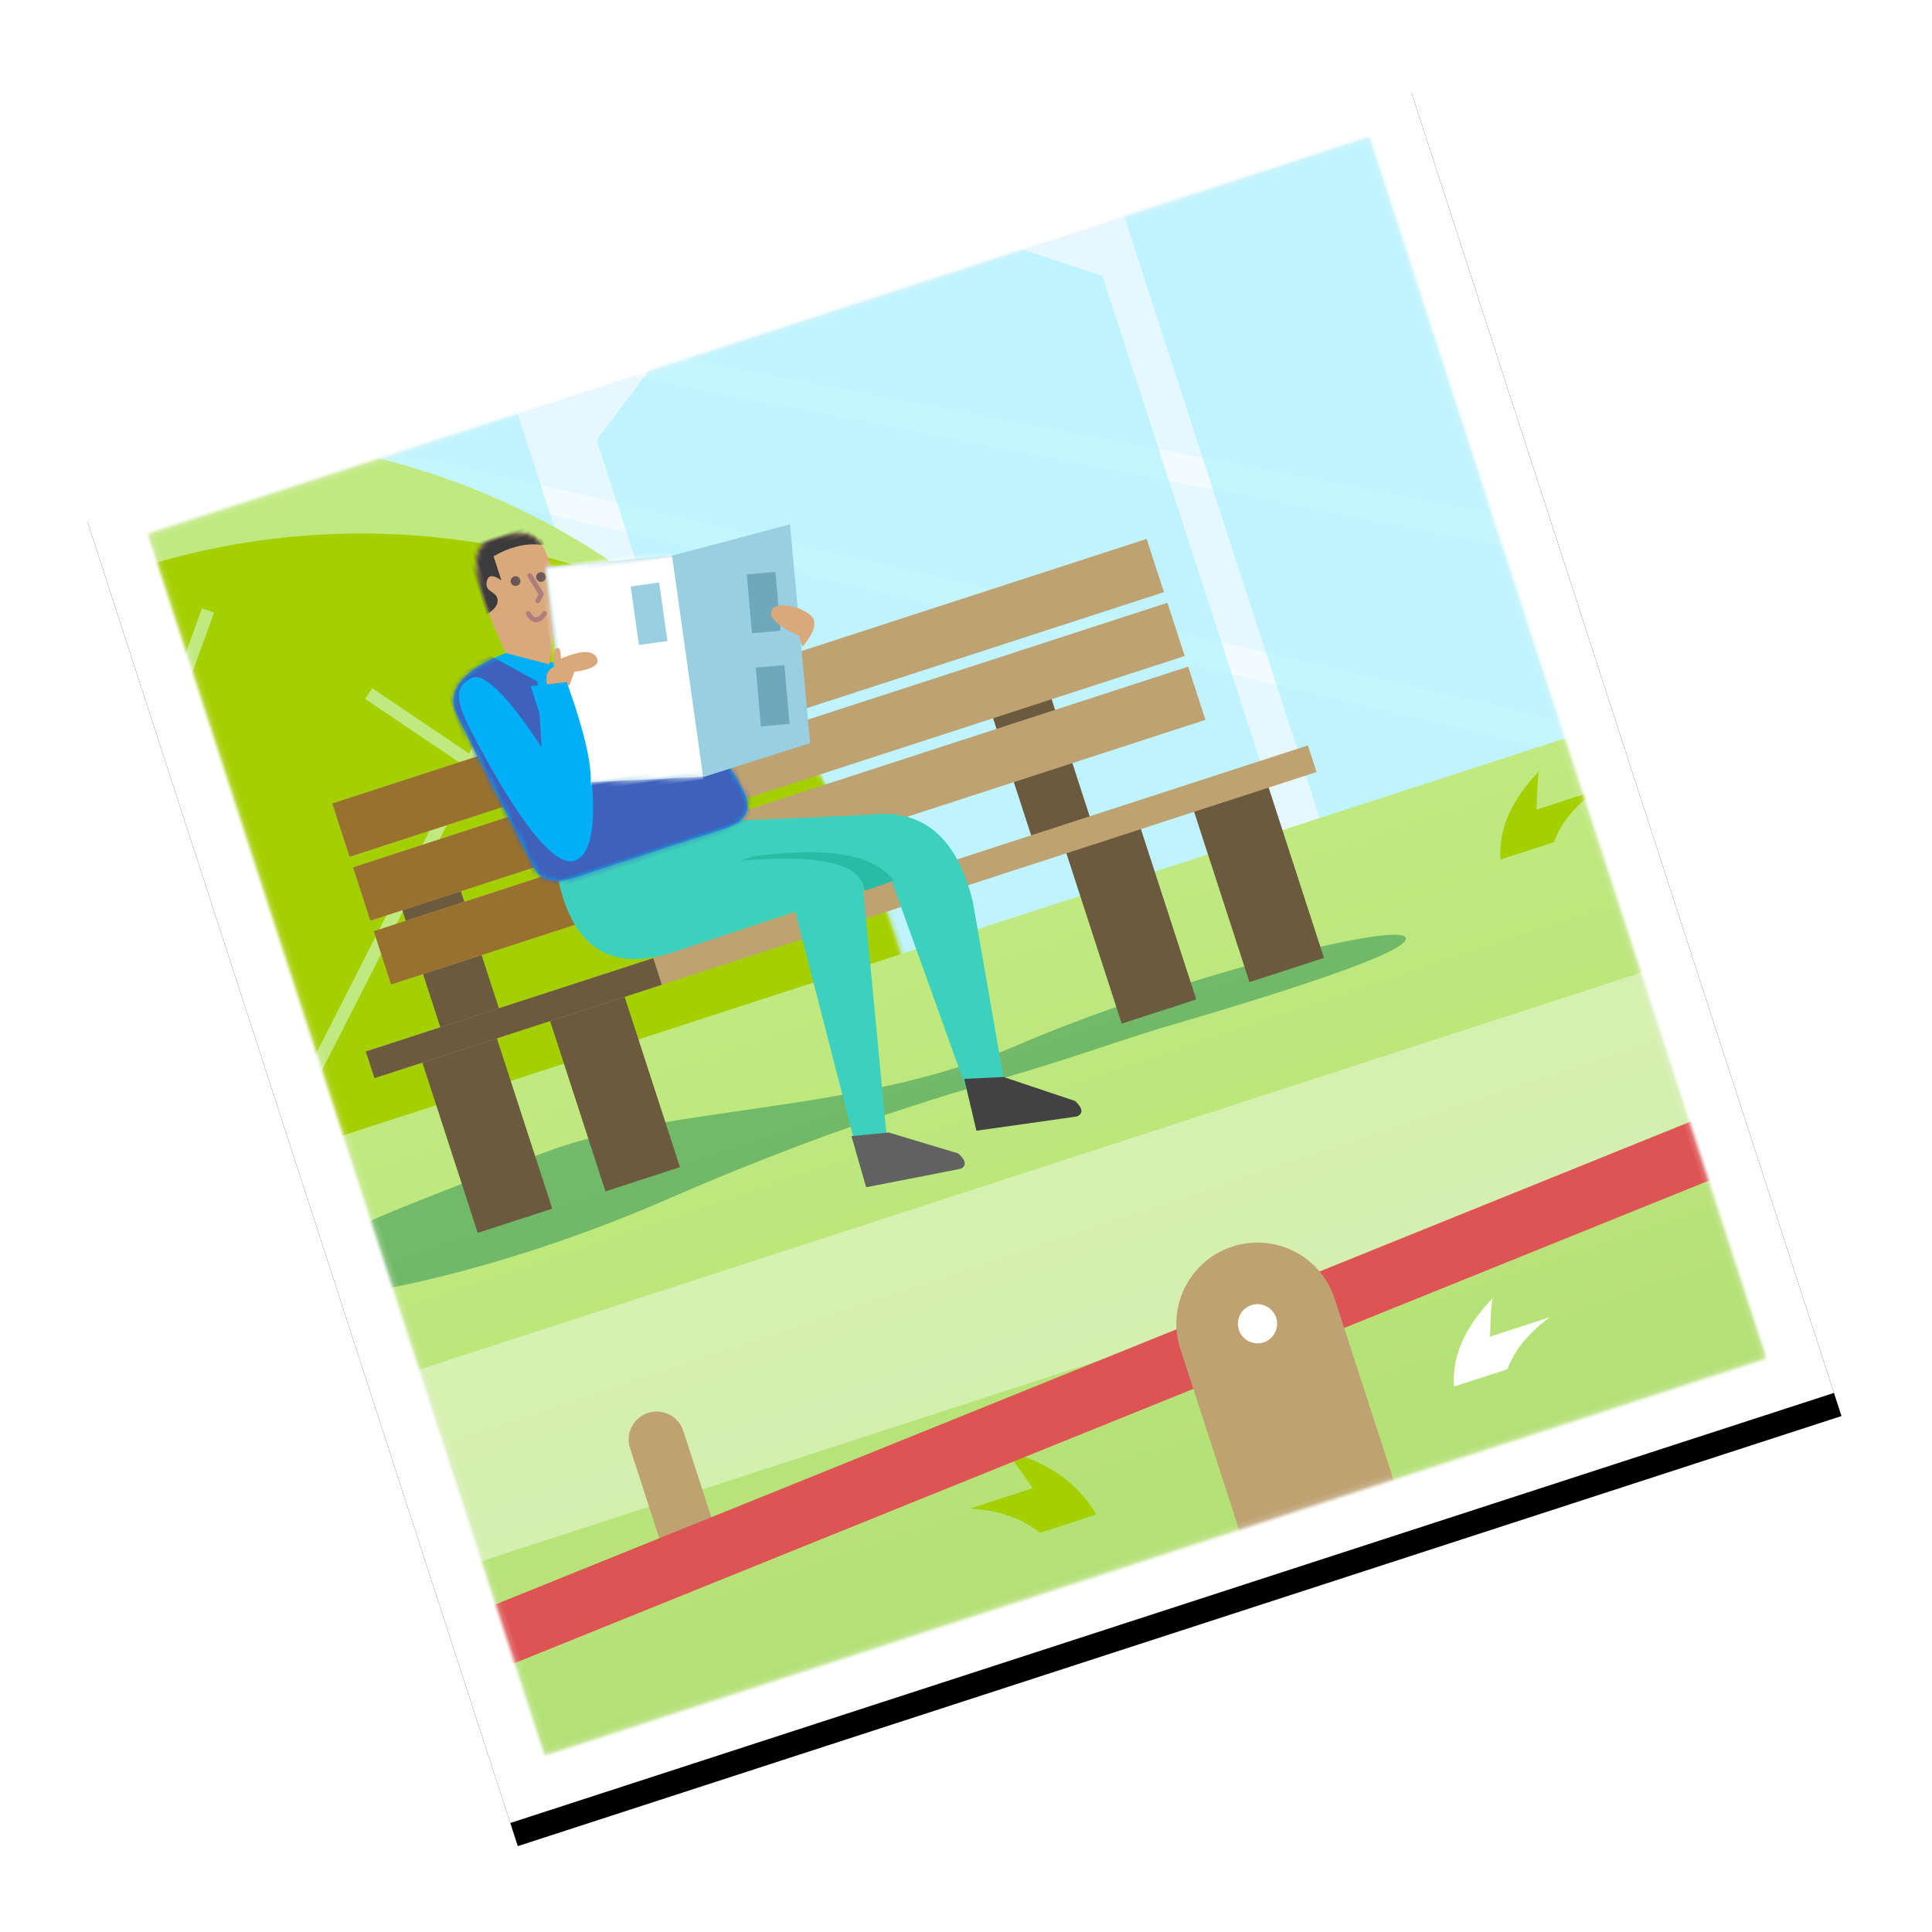
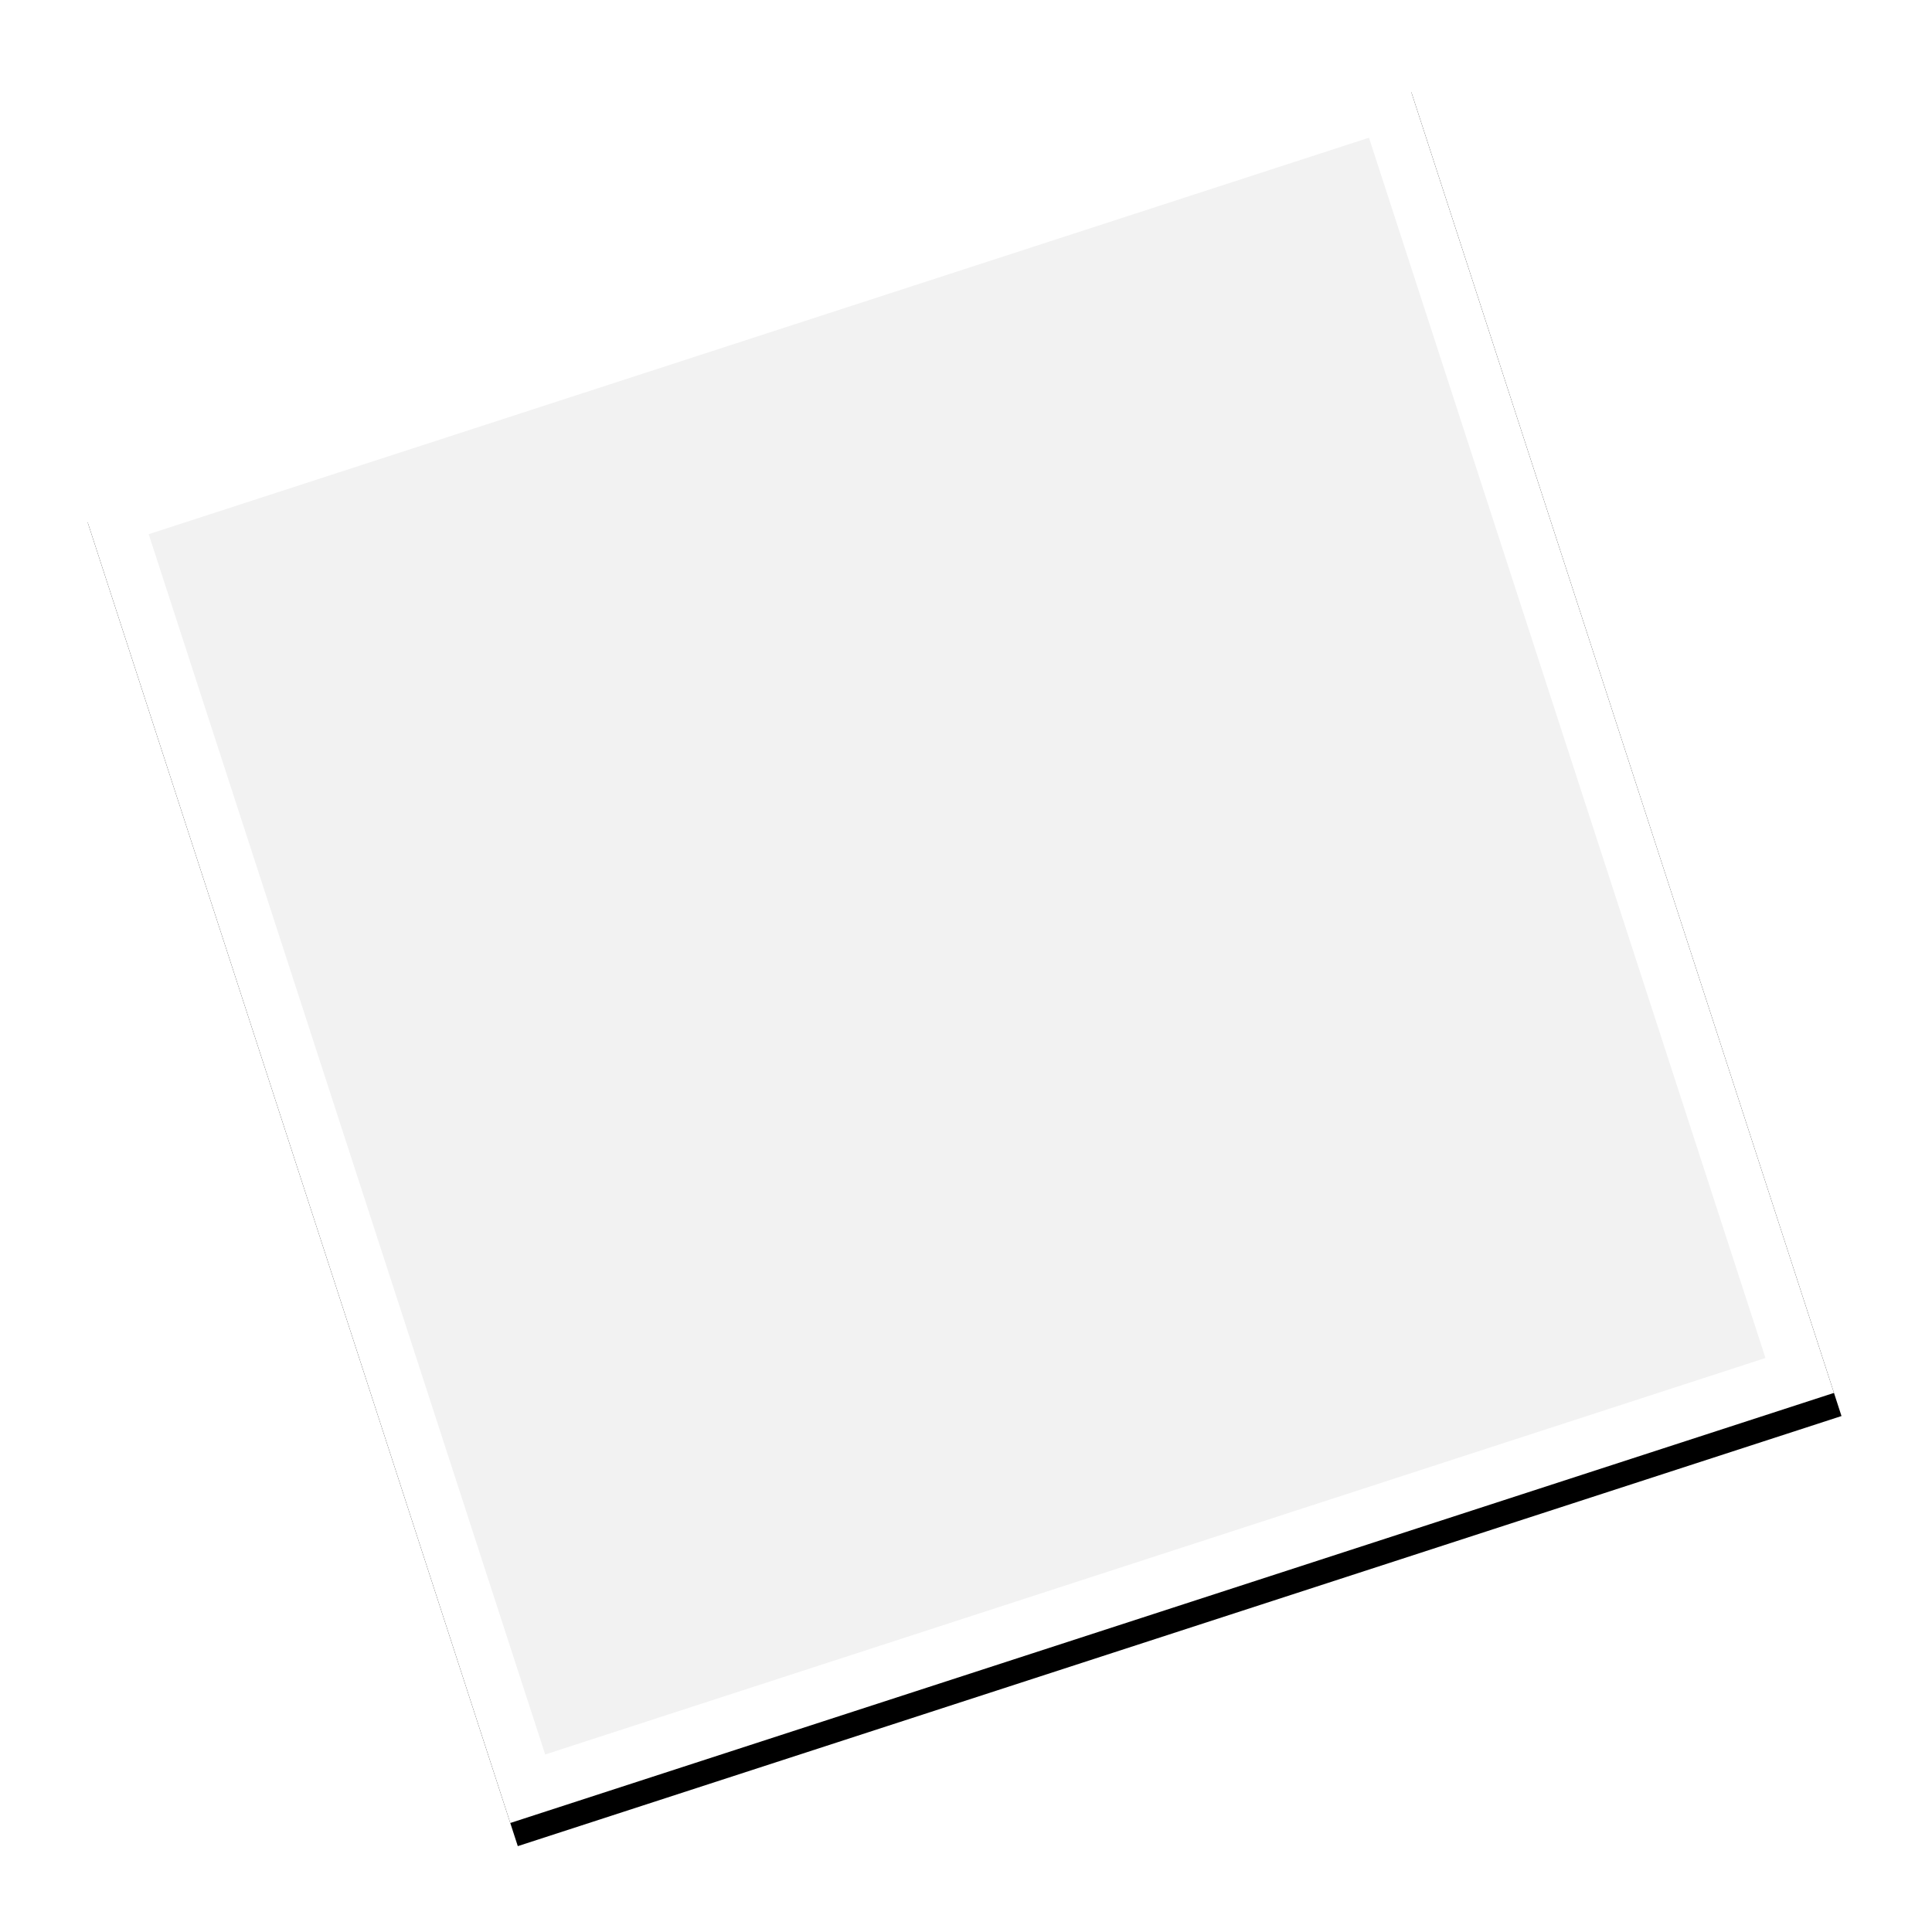
<svg xmlns="http://www.w3.org/2000/svg" xmlns:xlink="http://www.w3.org/1999/xlink" width="397" height="397" viewBox="0 0 397 397">
  <defs>
    <path id="b" d="M0 0h286v286H0z" />
    <filter id="a" width="122.7%" height="122.7%" x="-11.4%" y="-9.6%" filterUnits="objectBoundingBox">
      <feOffset dy="5" in="SourceAlpha" result="shadowOffsetOuter1" />
      <feGaussianBlur in="shadowOffsetOuter1" result="shadowBlurOuter1" stdDeviation="10" />
      <feColorMatrix in="shadowBlurOuter1" values="0 0 0 0 0.549 0 0 0 0 0.767 0 0 0 0 0.81 0 0 0 0.199 0" />
    </filter>
-     <path id="c" d="M11.172 11.172h263.656v263.656H11.172z" />
    <linearGradient id="f" x1="52.06%" x2="52.06%" y1="40.219%" y2="-12.552%">
      <stop offset="0%" stop-color="#DBF6FF" />
      <stop offset="100%" stop-color="#7AEDFF" />
    </linearGradient>
    <path id="e" d="M0 0h1844.545v489.885H0z" />
    <path id="h" d="M171.683 1.448c73.261 10.18 129.648 72.813 129.648 148.557 0 82.845-67.455 150.005-150.665 150.005S0 232.85 0 150.005C0 93.448 31.438 44.202 77.864 18.643l49.012 72.55-39.798-77.218C106.398 5.008 127.944 0 150.666 0c3.554 0 7.08.123 10.573.364v47.215l10.444-46.131z" />
    <path id="j" d="M88.267.77c37.514 5.32 66.364 37.563 66.364 76.545 0 42.7-34.616 77.316-77.316 77.316S0 120.015 0 77.315C0 48.221 16.07 22.88 39.819 9.685l24.617 36.572-19.997-38.94C54.416 2.625 65.56 0 77.315 0c1.964 0 3.91.073 5.837.217v23.572L88.267.77z" />
    <linearGradient id="l" x1="50%" x2="50%" y1="0%" y2="100%">
      <stop offset="0%" stop-color="#C0EA7F" />
      <stop offset="100%" stop-color="#9ED164" />
    </linearGradient>
    <path id="m" d="M13.623 0C3.823.627-.69 3.669.085 9.127c.775 5.458 2.528 16.81 5.26 34.057.279 3.49 3.038 5.19 8.278 5.106 5.24-.086 15.9-.128 31.98-.128 4.529-.11 6.39-2.252 5.586-6.429-.805-4.176-3.517-15.807-8.136-34.893L21.859 4.754 13.623 0z" />
    <path id="o" d="M.938 23.027C-1.097 7.725.178.05 4.762.006c6.876-.068 10.365.325 10.486 7.598.082 4.848-2.107 11.643-6.566 20.384L.938 23.027z" />
-     <path id="q" d="M.984 1.753l26.364 1.215L51.917 0l-2.15 45.092-22.42 3.81L0 46.39z" />
    <path id="s" d="M51.61 23.747c3.845-4.646 4.763-8.207 2.756-10.68-3.047-3.758 8.213-4.023 1.78 11.719-.783 1.917-1.476 3.474-2.077 4.672 1.099 5.537-.81 10.745-.81 10.745-.586 2.33-1.173 3.496-1.76 3.496h-5.285c0-1.748 1.762-1.748 2.642-2.622.588-.583.588-1.166 0-1.748l-1.76-5.244c-5.872 1.748-11.45 2.04-16.733.874v6.118c0 1.748-.587 2.622-1.762 2.622h-5.284c0-1.166.881-2.04 2.642-2.622l-1.761-4.37c-2.642-2.622-2.642-5.244-2.642-5.244C11.87 26.22 12.48 17.48 12.75 17.48c-8.806 0-8.017-3.495-7.925-3.495 7.925 0 7.045-2.622 7.045-2.622C3.649 11.362-.167 7.574.42 0l10.568 1.748c5.284-2.913 9.1-2.04 11.449 2.622l4.949 10.488c12.552 1.165 20.59 4.078 24.112 8.74l.112.15z" />
  </defs>
  <g fill="none" fill-rule="evenodd" transform="rotate(-18 332.13 -.714)">
    <use fill="#000" filter="url(#a)" xlink:href="#b" />
    <use fill="#FFF" xlink:href="#b" />
    <path fill="#F2F2F2" d="M11.172 11.172h263.656v263.656H11.172z" />
    <mask id="d" fill="#fff">
      <use xlink:href="#c" />
    </mask>
    <use fill="#F2F2F2" xlink:href="#c" />
    <g mask="url(#d)">
      <g transform="translate(-565.723 -340.828)">
        <mask id="g" fill="#fff">
          <use xlink:href="#e" />
        </mask>
        <use fill="url(#f)" xlink:href="#e" />
        <ellipse cx="919.398" cy="541.059" fill="#FFF" mask="url(#g)" opacity=".2" rx="1141.341" ry="573.258" />
        <ellipse cx="920.547" cy="828.55" fill="#FFF" mask="url(#g)" opacity=".5" rx="871.099" ry="573.258" />
        <g fill="#FFF" mask="url(#g)" opacity=".5">
          <path d="M-42.418-52.859l-7.274-.522 1418.76 786.431 3.902-7.04z" />
          <path d="M-61.876-64.42l-3.448 1.057 1389.752 841.308 4.146-6.9z" />
        </g>
        <path fill="#A6F1FF" d="M1793.946 485.849h13.8v-229.43h86.247v233.299H-54.048V314.45h78.197v100.588h86.248v67.908h21.849V325.09h59.798v20.31h57.499v62.868h16.1V318.32h8.049v-8.705h11.5v-11.606l18.399-13.541h1.207a8.246 8.246 0 0 1-.057-.967c0-4.029 2.928-7.482 7.093-8.937l3.257-36.521 4.298 36.153c4.82 1.151 8.351 4.881 8.351 9.305 0 .326-.019.649-.057.967h1.207l19.55 13.54v11.607h11.5v8.705h9.199v89.948h24.15V286.402h88.547V485.85h13.8v-229.43h86.247v58.032h74.747v100.588h13.8v-52.975l27.6-19.344h5.749v-36.753l18.4-17.41 3.45-29.982 3.45 29.983 19.549 17.409v36.753h4.6l26.449 19.344v120.883h8.05V325.09h59.798v20.31h57.498v62.868h16.1V318.32h8.05v-8.705h11.499v-11.606h63.248v11.606h11.5v8.705h9.2v89.948h24.149V286.402h88.547V485.85h13.8v-229.43h86.247v58.032h75.898v100.588h13.8V284.468h109.246v198.48h8.05V325.09h59.798v20.31h57.498v62.868h16.1V318.32h8.05v-8.705h11.5v-11.606h63.247v11.606h11.5v8.705h9.2v89.948h24.149V286.402h88.547V485.85z" mask="url(#g)" opacity=".78" />
        <g mask="url(#g)">
          <g transform="translate(395.97 328.89)">
            <mask id="i" fill="#fff">
              <use xlink:href="#h" />
            </mask>
            <use fill="#C0EA7F" xlink:href="#h" />
            <ellipse cx="175.777" cy="179.081" fill="#A4CF00" mask="url(#i)" rx="150.666" ry="150.005" />
            <path fill="#C0EA7F" d="M143.098 27.262h2.643v138.771h-2.643z" mask="url(#i)" transform="rotate(-8 144.4 96.429)" />
            <path fill="#C0EA7F" d="M200.514 46.744h2.643v138.771h-2.643z" mask="url(#i)" transform="rotate(45 201.816 115.91)" />
            <path fill="#C0EA7F" d="M165.073 34.441h2.643v68.725h-2.643z" mask="url(#i)" transform="rotate(38 166.376 69.024)" />
-             <path fill="#C0EA7F" d="M220.49 65.456h2.643v26.433h-2.643z" mask="url(#i)" transform="scale(-1 1) rotate(38 0 -565.71)" />
            <path fill="#C0EA7F" d="M119.169 86.923h2.643v68.725h-2.643z" mask="url(#i)" transform="scale(-1 1) rotate(60 0 -87.157)" />
          </g>
          <g transform="matrix(-1 0 0 1 525.49 396.293)">
            <mask id="k" fill="#fff">
              <use xlink:href="#j" />
            </mask>
            <use fill="#67B183" xlink:href="#j" />
            <circle cx="90.532" cy="91.853" r="77.315" fill="#00754D" mask="url(#k)" />
          </g>
        </g>
      </g>
      <path stroke="#FFF" d="M284.933 91.982c31.081-6.287 61.825-29.763 92.233-70.428M377.432 22.45c-6.258 6.458-12.824 9.04-19.697 7.747-10.309-1.94-25.274-37.976-59.14-9.077" />
      <path fill="#3DD1BD" d="M330.067 4.073l3.424.42-1.261 10.273-3.425-.42z" />
      <path fill="#DE5353" d="M314.734 5.093l3.333-.893 2.679 9.997-3.333.893zM344.878 12.394l2.482 2.397-6.391 6.617-2.482-2.396z" />
      <path fill="#4EB8DE" d="M354.545 23.545l2.926 1.828-4.875 7.802-2.926-1.828z" />
-       <path fill="#DE5353" d="M367.747 18.746l10.718-2.453 4.748 11.383z" />
      <path fill="#4EB8DE" d="M377.278 15.816l-.56-32.54 30.933-16.618.713 34.888-27.983 16.062z" />
      <path stroke="#C0F4FF" d="M408.11-33.995l-29.848 51.7" />
      <g>
        <path fill="url(#l)" d="M11.5 88.547h1839.945v367.989H11.5z" transform="translate(-577.223 52.46)" />
        <path fill="url(#l)" d="M865.924 94.603c18.123-32.69 47.447-53.999 87.974-63.927 60.79-14.894 78.679-37.566 114.07-28.667 35.392 8.9 117.648 39.453 167.873 79.1 33.483 26.432-55.54 33.036-267.067 19.812h-102.85v-6.318z" transform="translate(-577.223 52.46)" />
        <path fill="#FFF" d="M532.494 191.606c28.823 0 52.684 7.666 71.585 23 18.902 15.332 39.888 23.382 62.961 24.149h1107.417v41.398H664.74v-.106c-21.239-1.23-42.585-9.244-64.039-24.043-22.228-15.333-44.963-23-68.207-23H-577.223v-41.398H532.494z" opacity=".4" style="mix-blend-mode:soft-light" />
      </g>
      <g>
        <path fill="#A4CF00" d="M134.087 262.915c-1.57-7.448-6.25-13.561-14.037-18.341.21-.53 1.32 2.527 3.335 9.17h-13.58c5.478 2.115 9.525 5.172 12.141 9.171.11.047 4.157.047 12.141 0z" />
        <path fill="#FFF" d="M212.152 260.622c1.497-6.054 5.954-11.024 13.373-14.909-.2-.43-1.259 2.054-3.177 7.454h12.936c-5.218 1.719-9.073 4.204-11.566 7.455-.105.037-3.96.037-11.566 0z" style="mix-blend-mode:soft-light" />
        <path fill="#A4CF00" d="M254.701 160.575c1.496-6.054 5.954-11.024 13.373-14.909-.2-.43-1.259 2.054-3.177 7.454h12.936c-5.218 1.719-9.073 4.204-11.566 7.455-.105.037-3.96.037-11.566 0z" />
        <path fill="#67B183" d="M289.2 295.114c1.57-7.448 6.25-13.561 14.038-18.34-.21-.531-1.322 2.526-3.336 9.17h13.58c-5.477 2.114-9.524 5.17-12.141 9.17-.11.047-4.157.047-12.141 0zM-29.84 287.053a9.2 9.2 0 0 0-18.399 0" />
      </g>
      <g>
        <path fill="#00754D" d="M177.503 171.968c35.884 1.09 53.784.383 53.7-2.123-.127-3.746-49.224-6.91-83.906-3.538-34.9 2.956-69.295-10.256-97.33-9.2-27.432 1.192-68.61 3.201-66.006 9.2 2.861 5.584 41.69 12.097 86.143 7.784 43.353-4.24 68.448-2.2 86.143-2.123 11.258-.052 18.344-.052 21.256 0z" opacity=".4" />
        <path fill="#6B5A3E" d="M36.86 91.56h12.65v35.648H36.86zM164.505 91.56h12.65v35.648h-12.65z" />
-         <path fill="#BEA272" d="M29.96 75.46h175.944v11.5H29.96zM29.96 89.26h175.944v11.5H29.96zM29.96 103.058h175.944v11.5H29.96z" />
        <path fill="#98712F" d="M29.96 75.46h52.897v11.5H29.96zM29.96 89.26h52.897v11.5H29.96zM29.96 103.058h52.897v11.5H29.96z" />
        <g fill="#6B5A3E">
          <path d="M170.255 129.508h11.5v39.099h-11.5zM197.854 129.508h16.1v39.099h-16.1z" />
          <path d="M180.605 129.508h5.75v39.099h-5.75z" />
          <g>
            <path d="M31.11 129.508h11.5v39.099h-11.5zM58.708 129.508h16.1v39.099h-16.1z" />
            <path d="M41.46 129.508h5.75v39.099h-5.75z" />
          </g>
        </g>
        <path fill="#BEA272" d="M20.76 126.057h203.543v5.75H20.76z" />
        <path fill="#6B5A3E" d="M20.76 126.057h62.097v5.75H20.76z" />
        <path fill="#3DD1BD" d="M69.485 103.059c-2.152 15.513 3.835 23.218 17.96 23.113 14.125-.104 22.83-.156 26.115-.156l-3.182 51.007h6.491l11.329-50.85h6.165l1.551 50.85h7.04l5.952-41.733c.929-12.893-3.402-20.595-12.992-23.106-9.59-2.51-20.473-5.553-32.65-9.125h-33.78z" />
        <path fill="#424242" d="M143.76 171.525l12.47 9.24c1.037 1.885.852 2.934-.555 3.145-.074.007-6.946-1.195-20.616-3.606l.898-10.899 7.802 2.12z" />
        <path fill="#616161" d="M117.798 175.088l12.247 8.49c1.067 1.82.938 2.876-.39 3.17-.07.01-6.648-.788-19.735-2.395l.376-10.925 7.502 1.66z" />
        <g transform="translate(59.858 57.06)">
          <mask id="n" fill="#fff">
            <use xlink:href="#m" />
          </mask>
          <use fill="#00AFF5" xlink:href="#m" />
          <path fill="#3E61BB" d="M9.676-1.15l8.276 8.748-3.379 13.104C11.092 7.985 7.88 1.999 4.938 2.744.525 3.86.736 7.152 2.37 16.316c1.635 9.163 5.666 28.674 11.457 28.643 3.86-.021 7-6.412 9.417-19.171l32.443 11.524v11.287L30.354 61.036l-17.232-6.121L1.238 50.14l-5.365-15.583L-9.2 14.211-5.937-.247l10.08-.903h5.533z" mask="url(#n)" />
        </g>
        <g transform="translate(72.508 34.06)">
          <mask id="p" fill="#fff">
            <use xlink:href="#o" />
          </mask>
          <use fill="#D9A97C" xlink:href="#o" />
          <g mask="url(#p)">
            <g transform="rotate(-14 39.68 -18.897)">
              <ellipse cx="1.455" cy=".909" fill="#6C5656" rx="1" ry="1" />
              <ellipse cx="6.344" cy="2.985" fill="#6C5656" rx="1" ry="1" />
              <path stroke="#AD7E7B" stroke-linecap="round" stroke-linejoin="round" d="M3.02 9.743c-1.992.786-2.955.181-2.887-1.814M4.533 1.503v4.474l-1.347.789" />
            </g>
          </g>
          <path fill="#3B3B3B" d="M-.903 14.338c2.238-.398 3.441-1.19 3.607-2.377.25-1.78-2.041-2.065-1.02-4.05.68-1.324 1.672-1.122 2.975.606V3.323c3.72-.772 6.933-.568 9.64.614 2.708 1.181 1.026-1.281-5.045-7.387L-2.53-1.823-5.15 5.444l-.599 8.894h4.847z" mask="url(#p)" />
        </g>
        <g transform="rotate(10 -191.023 511.918)">
          <mask id="r" fill="#fff">
            <use xlink:href="#q" />
          </mask>
          <use fill="#99CFE1" xlink:href="#q" />
          <path fill="#FFF" d="M-2.533-3.034h29.557v63.72H-2.533z" mask="url(#r)" />
          <path fill="#99CFE1" d="M17.734 8.091h5.911v12.137h-5.911z" mask="url(#r)" />
          <path fill="#70A8BB" d="M40.536 28.32h5.911v12.137h-5.911z" mask="url(#r)" transform="rotate(3 43.491 34.388)" />
          <path fill="#70A8BB" d="M41.38 9.103h5.911V21.24H41.38z" mask="url(#r)" transform="rotate(3 44.336 15.171)" />
        </g>
        <path fill="#D9A97C" d="M79.408 66.26c.147-2.172 1.032-3.322 2.653-3.45.076-.604.347-3.6 1.77-3.45.473.107.473.874 0 2.3 4.602-.385 6.961.382 7.076 2.3.109 1.397-1.66 1.78-5.307 1.15l-1.77 2.3-4.422-1.15z" />
        <path fill="#00AFF5" d="M76.162 65.11l7.337 1.52c.308 11.528-.418 18.91-2.18 22.147-.08.445-2.25 1.265-6.511 2.461L76.162 81V65.11z" />
        <path fill="#D9A97C" d="M131.784 74.675v-2.386c-3.625-3.342-4.833-5.595-3.625-6.76 1.813-1.746 7.562 2.386 7.562 4.573 0 1.458-1.313 2.983-3.937 4.573z" />
        <path fill="#2ABBA7" d="M105.87 112.511c16.135 3.714 23.661 8.261 22.579 13.641.042.219 2.151.219 6.327 0-2.2-6.407-10.89-10.954-26.067-13.641-.107.076-1.053.076-2.839 0z" />
      </g>
      <g transform="matrix(-1 0 0 1 6.96 134.108)">
        <path fill="#BEA272" d="M15.19 26.635c-2.173-.62-4.074.31-5.703 2.785C7.044 33.134 4.6 32.206 4.6 33.134c0 .929.814 5.571 4.887 2.786 4.073-2.786 4.073-4.878 8.96-4.296 3.259.388 5.16.582 5.702.582l-8.96-5.571z" />
        <g transform="translate(0 1.15)">
          <mask id="t" fill="#fff">
            <use xlink:href="#s" />
          </mask>
          <use fill="#BEA272" xlink:href="#s" />
          <path fill="#6B5A3E" d="M-1.15 0L.287 3.45 4.6.575-1.15 0z" mask="url(#t)" />
          <ellipse cx="39.099" cy="20.124" fill="#EBD7B6" mask="url(#t)" rx="8.05" ry="7.475" />
        </g>
        <path fill="#6B5A3E" d="M20.83 2.438a2.239 2.239 0 0 1 2.616 1.233l4.084 8.943a3.891 3.891 0 0 1-2.533 5.375 3.891 3.891 0 0 1-4.88-3.388l-.936-9.787a2.239 2.239 0 0 1 1.65-2.376z" />
        <circle cx="13.8" cy="4.6" r="1.15" fill="#6B5A3E" />
      </g>
      <g transform="translate(-2.24 196.206)">
        <path fill="#BEA272" d="M55.198 18.4a5.75 5.75 0 0 1 5.75 5.75v25.299h-11.5v-25.3a5.75 5.75 0 0 1 5.75-5.75zM307.04 0a5.75 5.75 0 0 1 5.75 5.75v25.3h-11.499V5.75a5.75 5.75 0 0 1 5.75-5.75z" />
        <rect width="357.639" height="12.65" x="1.15" y="34.499" fill="#DE5353" rx="6.325" transform="rotate(-4 179.97 40.824)" />
        <path fill="#BEA272" d="M179.97 23c9.209 0 16.674 7.465 16.674 16.674v41.974h-33.349V39.674c0-9.21 7.466-16.675 16.675-16.675z" />
        <circle cx="179.97" cy="39.674" r="4.025" fill="#FFF" />
        <rect width="57.498" height="10.35" x="150.645" y="79.348" fill="#6B5A3E" rx="5.175" />
      </g>
    </g>
  </g>
</svg>